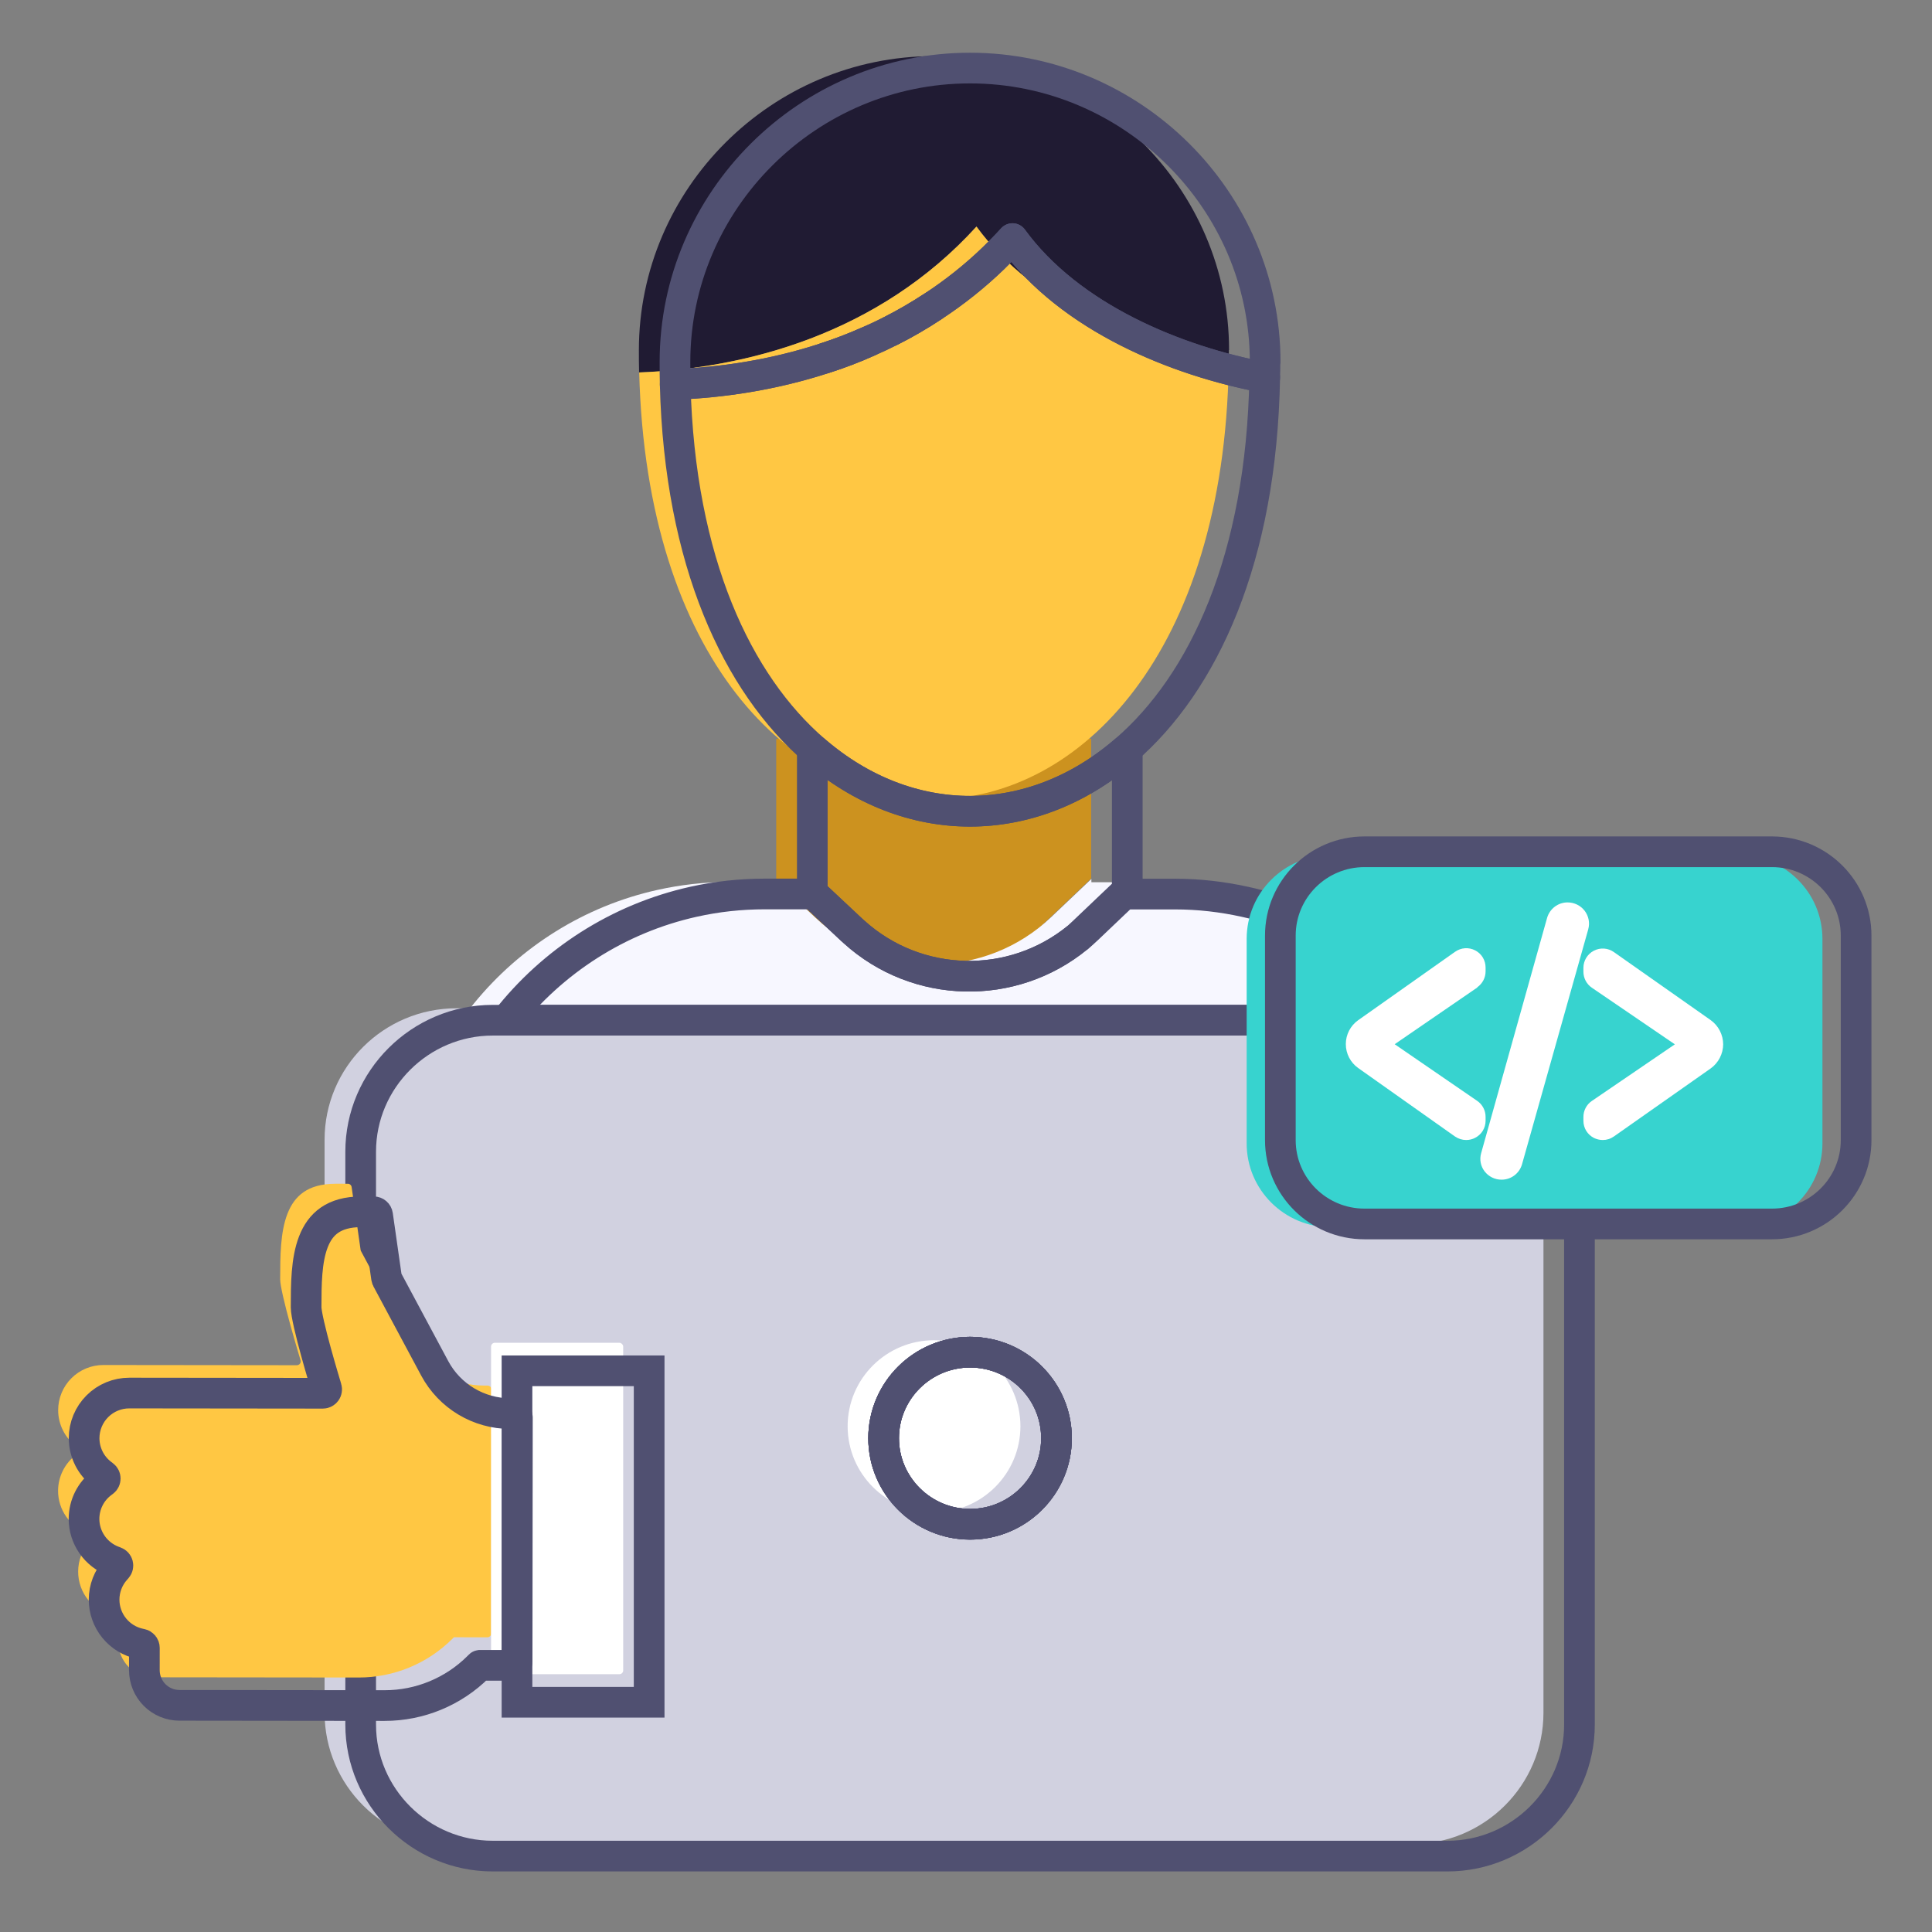
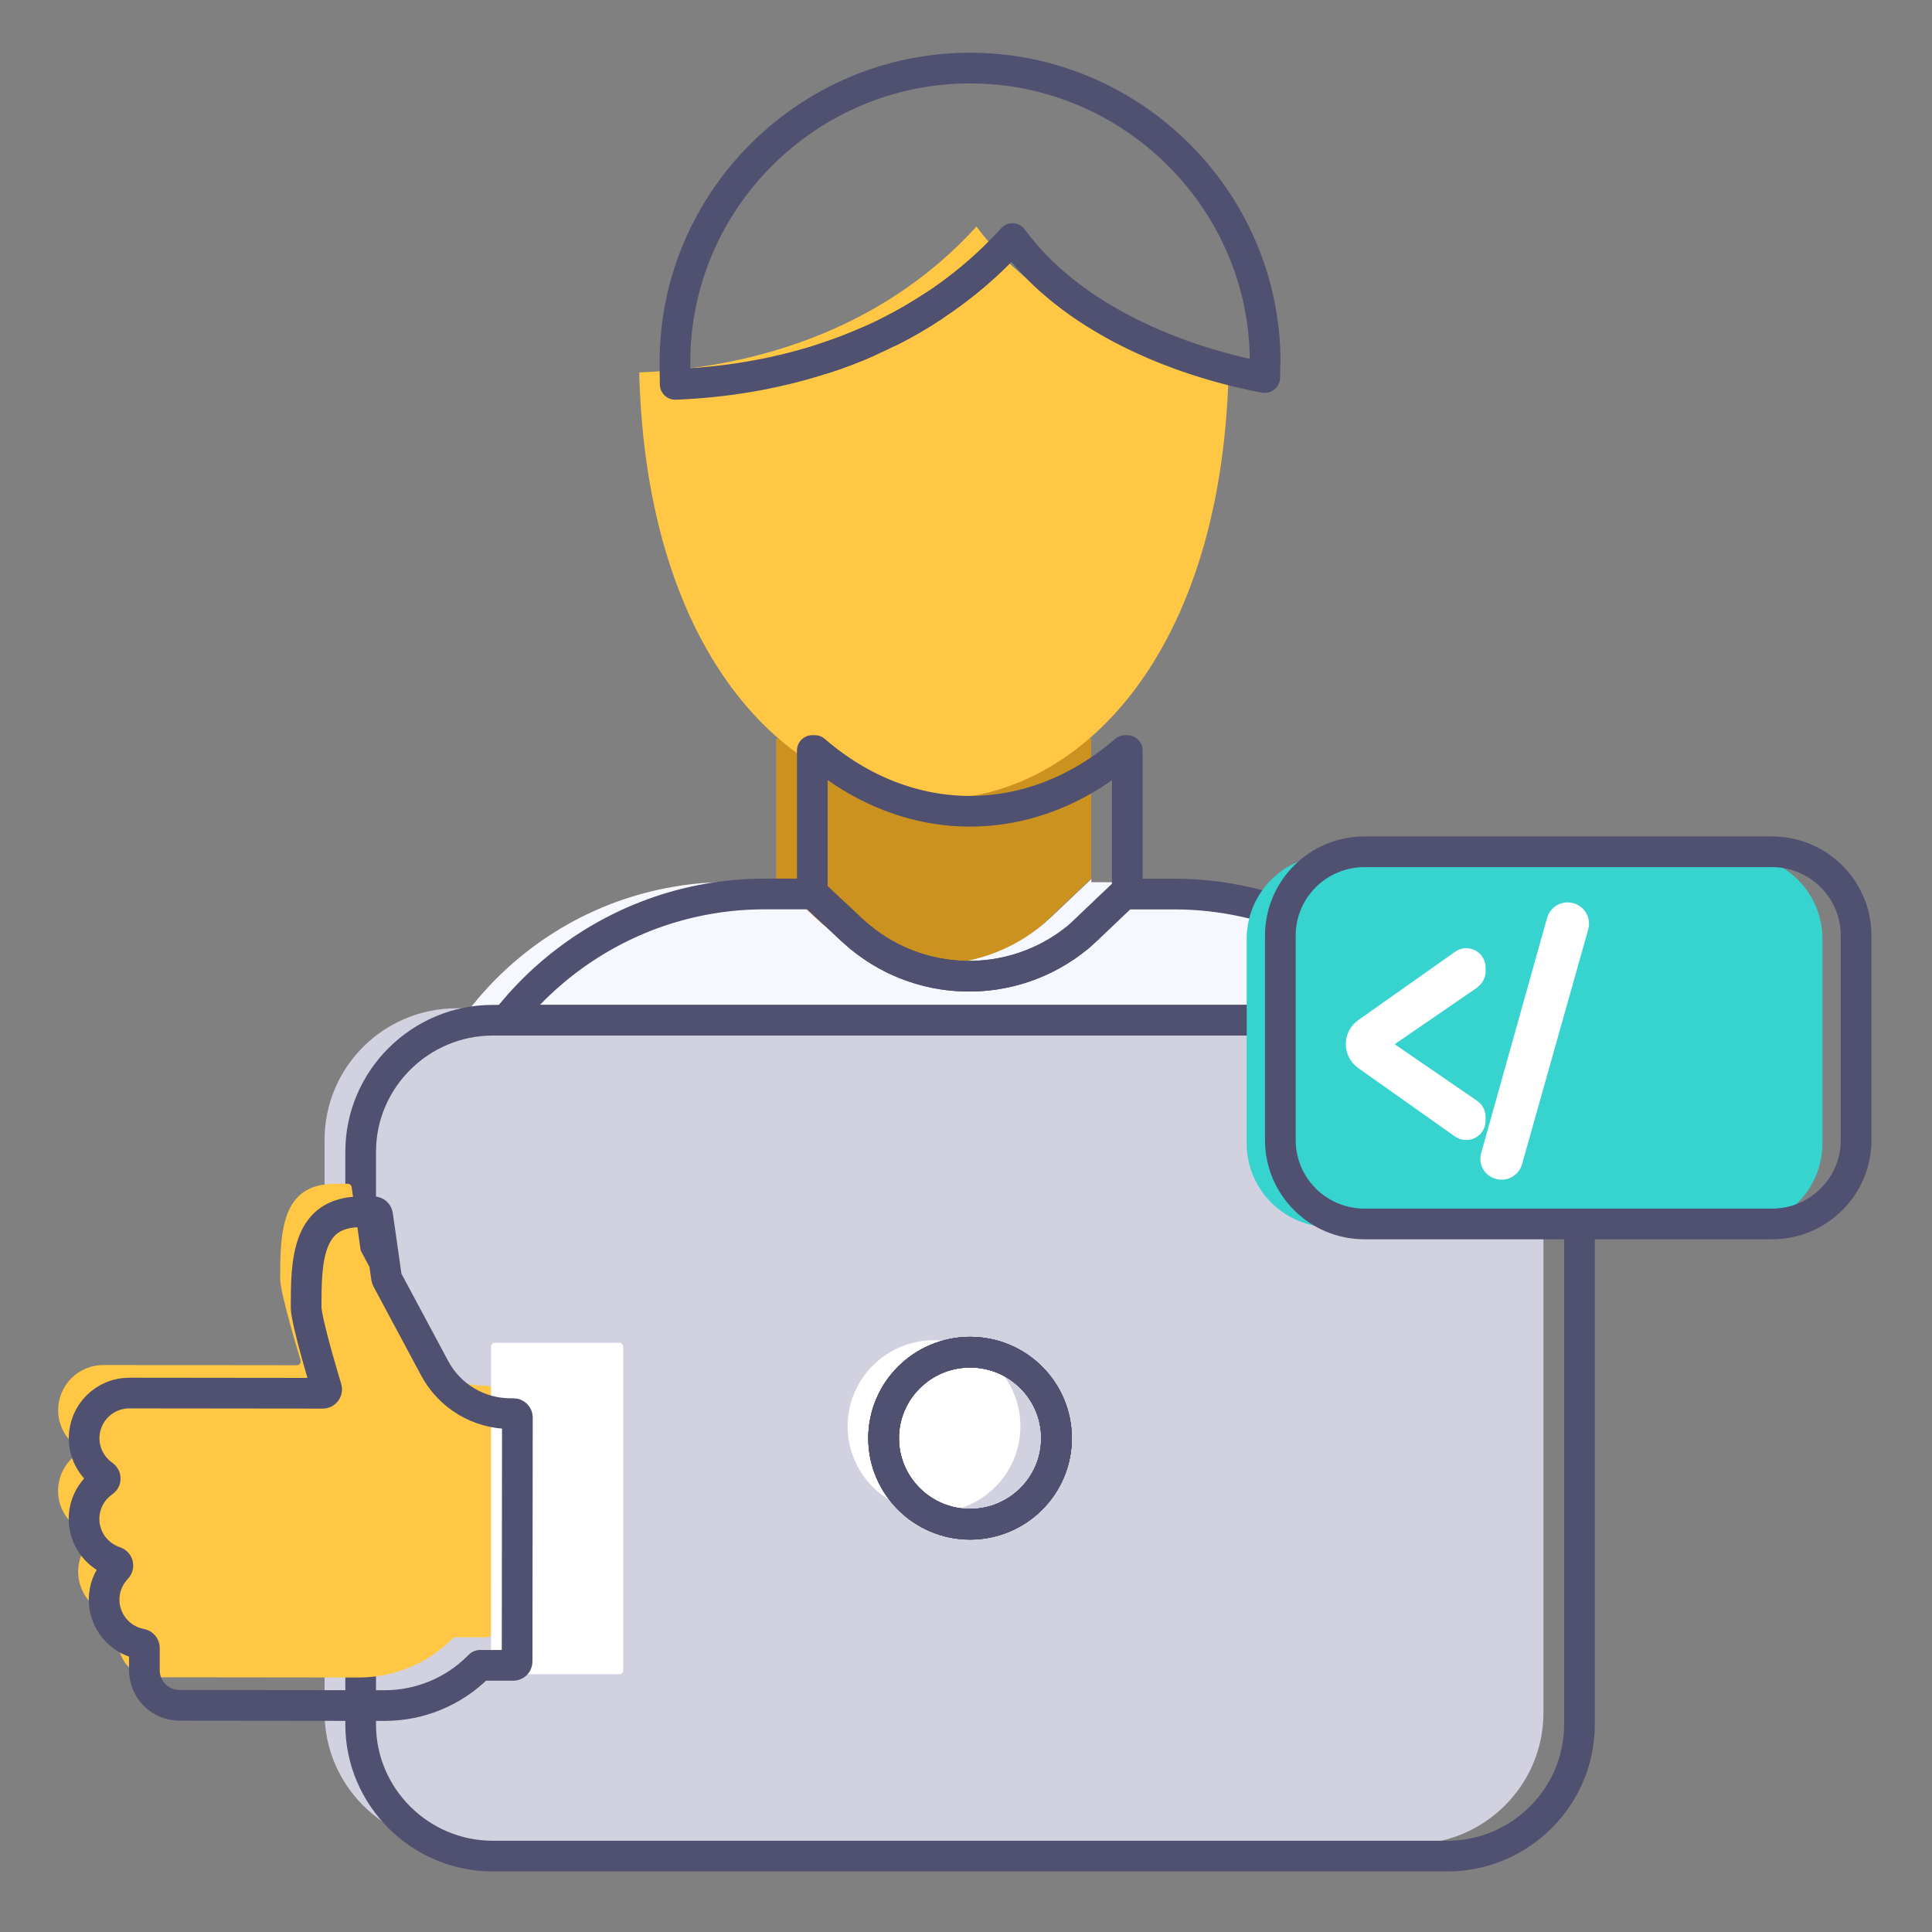
<svg xmlns="http://www.w3.org/2000/svg" width="250" height="250" viewBox="0 0 250 250" fill="none">
  <rect x="0" y="0" width="250" height="250" fill="#808080" stroke="none" />
  <g clip-path="url(#clip0_4988_1019)">
    <g clip-path="url(#clip1_4988_1019)">
      <path d="M141.197 95.584V113.68L120.819 133.066L100.442 114.006V95.584H141.197Z" fill="#CC921F" />
      <path d="M189.856 156.437V178.772C189.856 197.293 174.775 212.297 156.192 212.297H85.504C66.906 212.297 51.84 197.279 51.84 178.772V156.437C51.84 136.327 66.094 119.366 85.076 115.154C88.067 114.488 91.143 114.133 94.347 114.133H100.47V114.02L105.554 118.785C114.126 126.812 127.512 126.769 136.028 118.671L141.225 113.736V114.162H147.377C150.51 114.162 153.5 114.516 156.405 115.154C175.487 119.31 189.884 136.313 189.884 156.493L189.856 156.437Z" fill="#F7F7FF" />
-       <path d="M159.011 45.297C159.011 45.963 159.011 46.644 158.983 47.311C147.634 45.183 133.835 39.61 126.345 29.328C113.642 43.311 96.341 47.694 82.698 48.204C82.67 47.268 82.67 46.275 82.67 45.311C82.684 24.379 99.872 7.262 120.848 7.262C141.824 7.262 159.04 24.393 159.04 45.297H159.011Z" fill="#201B33" />
      <path d="M158.997 47.282C157.73 121.834 84.592 122.16 82.713 48.19C96.355 47.679 113.657 43.283 126.359 29.314C133.849 39.596 147.648 45.183 158.997 47.296V47.268V47.282Z" fill="#FFC743" />
      <path d="M182.636 130.47H59.088C49.651 130.47 42 138.09 42 147.488V221.614C42 231.013 49.651 238.632 59.088 238.632H182.636C192.073 238.632 199.724 231.013 199.724 221.614V147.488C199.724 138.09 192.073 130.47 182.636 130.47Z" fill="#D1D1E0" />
      <path d="M120.862 195.691C127.036 195.691 132.041 190.707 132.041 184.558C132.041 178.41 127.036 173.426 120.862 173.426C114.688 173.426 109.684 178.41 109.684 184.558C109.684 190.707 114.688 195.691 120.862 195.691Z" fill="white" />
      <path d="M145.868 97.116V115.211L139.474 121.295H139.46C131.015 128.23 118.669 127.989 110.495 120.572C110.41 120.501 110.31 120.416 110.225 120.331L105.141 115.566L105.112 115.537V97.116H105.426C117.558 107.596 133.464 107.596 145.597 97.116H145.868Z" stroke="#505071" stroke-width="3.97" stroke-linecap="round" stroke-linejoin="round" />
      <path d="M185.498 132.016H65.51C71.477 124.401 79.978 118.856 89.747 116.686C92.738 116.019 95.814 115.679 99.018 115.679H105.141V115.566L110.225 120.331C110.31 120.416 110.41 120.501 110.495 120.572C118.669 127.989 131.015 128.23 139.46 121.309H139.474C139.887 120.955 140.3 120.6 140.699 120.217L145.896 115.268V115.693H152.034C155.167 115.693 158.157 116.048 161.062 116.686C170.902 118.827 179.489 124.386 185.498 132.016Z" stroke="#505071" stroke-width="3.97" stroke-linecap="round" stroke-linejoin="round" />
      <path d="M136.711 186.104C136.711 192.245 131.699 197.237 125.533 197.237C119.367 197.237 114.34 192.245 114.34 186.104C114.34 179.964 119.353 174.972 125.533 174.972C131.713 174.972 136.711 179.949 136.711 186.104Z" stroke="#505071" stroke-width="3.97" stroke-linecap="round" stroke-linejoin="round" />
      <path d="M163.711 46.843H163.682C163.682 47.495 163.682 48.175 163.654 48.828V48.856C152.304 46.729 138.506 41.156 131.015 30.874C130.218 31.753 129.406 32.576 128.58 33.384C126.102 35.781 123.468 37.851 120.748 39.638C118.94 40.83 117.088 41.907 115.223 42.843C114.283 43.311 113.343 43.751 112.389 44.176C110.495 45.027 108.587 45.751 106.679 46.36C100 48.544 93.336 49.509 87.369 49.736C87.341 48.8 87.341 47.807 87.341 46.843C87.341 25.925 104.543 8.808 125.518 8.808C146.494 8.808 163.711 25.925 163.711 46.843Z" stroke="#505071" stroke-width="3.97" stroke-linecap="round" stroke-linejoin="round" />
-       <path d="M163.654 48.856C163.241 72.27 155.75 88.366 145.597 97.116C133.465 107.596 117.558 107.596 105.426 97.116C95.401 88.465 87.953 72.681 87.369 49.736C93.336 49.509 100 48.544 106.679 46.36C108.587 45.751 110.495 45.027 112.389 44.176C113.343 43.765 114.283 43.326 115.223 42.843C117.088 41.907 118.94 40.83 120.748 39.638C123.468 37.852 126.102 35.781 128.58 33.384C129.406 32.576 130.218 31.753 131.015 30.874C138.506 41.156 152.304 46.729 163.654 48.856Z" stroke="#505071" stroke-width="3.97" stroke-linecap="round" stroke-linejoin="round" />
      <path d="M106.679 46.36C108.587 45.736 110.495 45.013 112.389 44.176C110.495 45.027 108.587 45.75 106.679 46.36Z" stroke="#505071" stroke-width="3.97" stroke-linecap="round" stroke-linejoin="round" />
      <path d="M115.223 42.843C117.088 41.893 118.94 40.829 120.748 39.638C118.94 40.829 117.088 41.907 115.223 42.843Z" stroke="#505071" stroke-width="3.97" stroke-linecap="round" stroke-linejoin="round" />
      <path d="M136.711 186.104C136.711 192.245 131.699 197.237 125.533 197.237C119.367 197.237 114.34 192.245 114.34 186.104C114.34 179.964 119.352 174.972 125.533 174.972C131.713 174.972 136.711 179.949 136.711 186.104Z" stroke="#505071" stroke-width="3.97" stroke-linecap="round" stroke-linejoin="round" />
      <path d="M187.292 132.016H63.759C54.36 132.016 46.671 139.674 46.671 149.034V223.16C46.671 232.52 54.36 240.178 63.759 240.178H187.292C196.691 240.178 204.381 232.52 204.381 223.16V149.034C204.381 139.674 196.691 132.016 187.292 132.016ZM125.533 174.972C131.699 174.972 136.711 179.949 136.711 186.104C136.711 192.259 131.699 197.237 125.533 197.237C119.367 197.237 114.34 192.245 114.34 186.104C114.34 179.964 119.352 174.972 125.533 174.972Z" stroke="#505071" stroke-width="3.97" stroke-linecap="round" stroke-linejoin="round" />
      <path d="M136.711 186.104C136.711 192.245 131.699 197.237 125.533 197.237C119.367 197.237 114.34 192.245 114.34 186.104C114.34 179.964 119.352 174.972 125.533 174.972C131.713 174.972 136.711 179.949 136.711 186.104Z" stroke="#505071" stroke-width="3.97" stroke-linecap="round" stroke-linejoin="round" />
      <path d="M224.929 110.645H172.212C166.196 110.645 161.318 115.502 161.318 121.494V147.956C161.318 153.948 166.196 158.805 172.212 158.805H224.929C230.946 158.805 235.823 153.948 235.823 147.956V121.494C235.823 115.502 230.946 110.645 224.929 110.645Z" fill="#37D3CF" />
      <path d="M191.151 127.79L180.471 135.122L191.151 142.454C191.835 142.922 192.234 143.702 192.234 144.51V145.021C192.234 145.957 191.721 146.808 190.881 147.233C190.539 147.417 190.126 147.517 189.727 147.517C189.215 147.517 188.716 147.361 188.275 147.063L175.744 138.199C174.747 137.49 174.149 136.342 174.149 135.108C174.149 133.874 174.747 132.725 175.744 132.016L188.275 123.167C189.058 122.614 190.055 122.543 190.895 122.983C191.721 123.408 192.234 124.259 192.234 125.195V125.691C192.234 126.514 191.835 127.266 191.166 127.748L191.151 127.79Z" fill="white" />
      <path d="M205.52 120.246L196.947 150.665C196.606 151.842 195.538 152.65 194.299 152.65C193.43 152.65 192.633 152.253 192.106 151.572C191.593 150.906 191.422 150.041 191.664 149.204L200.194 118.771C200.536 117.594 201.604 116.771 202.843 116.771C203.711 116.771 204.523 117.168 205.05 117.849C205.577 118.544 205.748 119.423 205.52 120.232V120.246Z" fill="white" />
-       <path d="M222.978 135.108C222.978 136.356 222.366 137.547 221.341 138.27L208.852 147.049C208.411 147.361 207.912 147.517 207.4 147.517C207.001 147.517 206.602 147.417 206.246 147.247C205.406 146.807 204.893 145.971 204.893 145.021V144.524C204.893 143.702 205.306 142.922 205.976 142.468L216.727 135.136L205.976 127.804C205.292 127.336 204.893 126.556 204.893 125.734V125.238C204.893 124.316 205.406 123.465 206.232 123.025C207.086 122.586 208.083 122.657 208.852 123.21L221.341 131.988C222.366 132.711 222.978 133.902 222.978 135.15V135.108Z" fill="white" />
      <path d="M229.287 110.219H176.57C170.553 110.219 165.676 115.076 165.676 121.068V147.531C165.676 153.522 170.553 158.379 176.57 158.379H229.287C235.303 158.379 240.18 153.522 240.18 147.531V121.068C240.18 115.076 235.303 110.219 229.287 110.219Z" stroke="#505071" stroke-width="3.97" stroke-linecap="round" stroke-linejoin="round" />
    </g>
    <path d="M59.016 211.863C59.016 211.863 59.016 211.863 59.016 211.863L58.748 211.863C58.739 211.863 58.731 211.867 58.725 211.873L58.534 212.063C55.315 215.275 50.953 217.076 46.409 217.07L19.861 217.041C18.656 217.04 17.502 216.56 16.65 215.706C15.801 214.854 15.323 213.699 15.323 212.494L15.326 209.752L15.326 209.605C15.326 209.368 15.159 209.164 14.927 209.116L14.783 209.086C13.463 208.817 12.276 208.096 11.426 207.053C10.573 206.01 10.111 204.702 10.113 203.355C10.117 201.924 10.643 200.547 11.597 199.48L11.773 199.283C12.007 199.02 11.903 198.604 11.574 198.482L11.327 198.389C10.207 197.974 9.243 197.227 8.562 196.248C7.88 195.269 7.513 194.105 7.514 192.911C7.517 192.003 7.73 191.108 8.137 190.297C8.544 189.486 9.137 188.779 9.867 188.238L10.058 188.096C10.326 187.896 10.327 187.495 10.06 187.294L9.869 187.151C9.143 186.605 8.55 185.9 8.144 185.087C7.738 184.274 7.525 183.38 7.526 182.471C7.528 180.92 8.146 179.434 9.241 178.34C10.339 177.244 11.827 176.629 13.378 176.632L38.171 176.659L38.413 176.659C38.749 176.659 38.989 176.334 38.892 176.013L38.821 175.782C38.822 175.778 38.822 175.775 38.821 175.771L38.816 175.758L38.794 175.686C38.788 175.665 38.781 175.64 38.773 175.613C38.756 175.559 38.736 175.492 38.713 175.414C38.643 175.179 38.542 174.841 38.42 174.425C38.177 173.599 37.853 172.476 37.529 171.297C37.205 170.116 36.883 168.882 36.643 167.827C36.395 166.745 36.253 165.927 36.254 165.539C36.258 162.565 36.27 159.442 37.197 157.057C37.651 155.886 38.315 154.931 39.279 154.263C40.243 153.595 41.566 153.175 43.419 153.176L45.007 153.177C45.256 153.177 45.467 153.36 45.502 153.606L46.658 161.706L46.663 161.739C46.672 161.796 46.69 161.851 46.718 161.902L46.734 161.931L52.894 173.432C54.827 177.041 58.586 179.291 62.681 179.294L63.093 179.295C63.369 179.295 63.592 179.519 63.592 179.796L63.557 211.377C63.556 211.648 63.337 211.867 63.066 211.867L59.016 211.862C59.015 211.862 59.015 211.862 59.016 211.863Z" fill="#FFC743" />
    <rect x="63.541" y="173.753" width="17.101" height="42.889" rx="0.5" fill="white" />
    <path d="M42.178 179.41L42.249 179.641C42.347 179.963 42.107 180.287 41.771 180.287L41.529 180.287L16.736 180.26C15.185 180.258 13.697 180.872 12.599 181.968C11.504 183.063 10.886 184.549 10.883 186.1C10.883 187.008 11.096 187.902 11.502 188.716C11.908 189.529 12.5 190.234 13.226 190.779L13.418 190.923C13.685 191.124 13.684 191.525 13.415 191.724L13.224 191.866C12.495 192.408 11.901 193.114 11.494 193.925C11.087 194.736 10.875 195.632 10.872 196.54C10.871 197.733 11.238 198.897 11.919 199.876C12.6 200.855 13.565 201.602 14.684 202.018L14.931 202.11C15.261 202.233 15.364 202.648 15.13 202.911L14.955 203.108C14.001 204.175 13.474 205.552 13.47 206.983C13.468 208.33 13.931 209.638 14.784 210.682C15.633 211.725 16.82 212.445 18.14 212.715L18.284 212.744C18.516 212.792 18.683 212.997 18.683 213.234L18.683 213.38L18.681 216.122C18.68 217.327 19.158 218.482 20.008 219.335C20.86 220.188 22.013 220.668 23.218 220.669L49.766 220.699C54.311 220.704 58.672 218.903 61.892 215.691L62.082 215.501C62.088 215.495 62.097 215.492 62.105 215.491L62.373 215.491C62.373 215.491 62.373 215.491 62.373 215.491V215.491C62.373 215.491 62.373 215.491 62.373 215.491L66.424 215.495C66.694 215.495 66.914 215.276 66.914 215.005L66.95 183.424C66.95 183.148 66.726 182.924 66.45 182.923L66.039 182.923C61.944 182.919 58.185 180.669 56.251 177.061L50.091 165.56L50.075 165.53C50.048 165.479 50.029 165.424 50.02 165.367L50.015 165.334L48.859 157.235C48.824 156.988 48.613 156.806 48.364 156.805L46.777 156.805C44.923 156.803 43.601 157.223 42.636 157.891C41.672 158.559 41.009 159.514 40.555 160.685C39.628 163.071 39.615 166.194 39.611 169.167C39.611 169.556 39.753 170.374 40 171.455C40.24 172.51 40.562 173.744 40.886 174.925C41.21 176.104 41.534 177.227 41.778 178.053C41.899 178.469 42 178.807 42.071 179.043C42.093 179.121 42.113 179.187 42.131 179.242C42.138 179.269 42.146 179.293 42.152 179.314L42.173 179.387L42.178 179.4C42.179 179.403 42.179 179.407 42.178 179.41V179.41ZM42.178 179.41L41.529 179.608" stroke="#505071" stroke-width="3.97" />
-     <rect x="66.899" y="177.382" width="17.101" height="42.889" stroke="#505071" stroke-width="3.97" />
  </g>
  <defs>
    <clipPath id="clip0_4988_1019">
      <rect width="250" height="250" fill="white" />
    </clipPath>
    <clipPath id="clip1_4988_1019">
      <rect width="201" height="237" fill="white" transform="translate(42 6)" />
    </clipPath>
  </defs>
</svg>